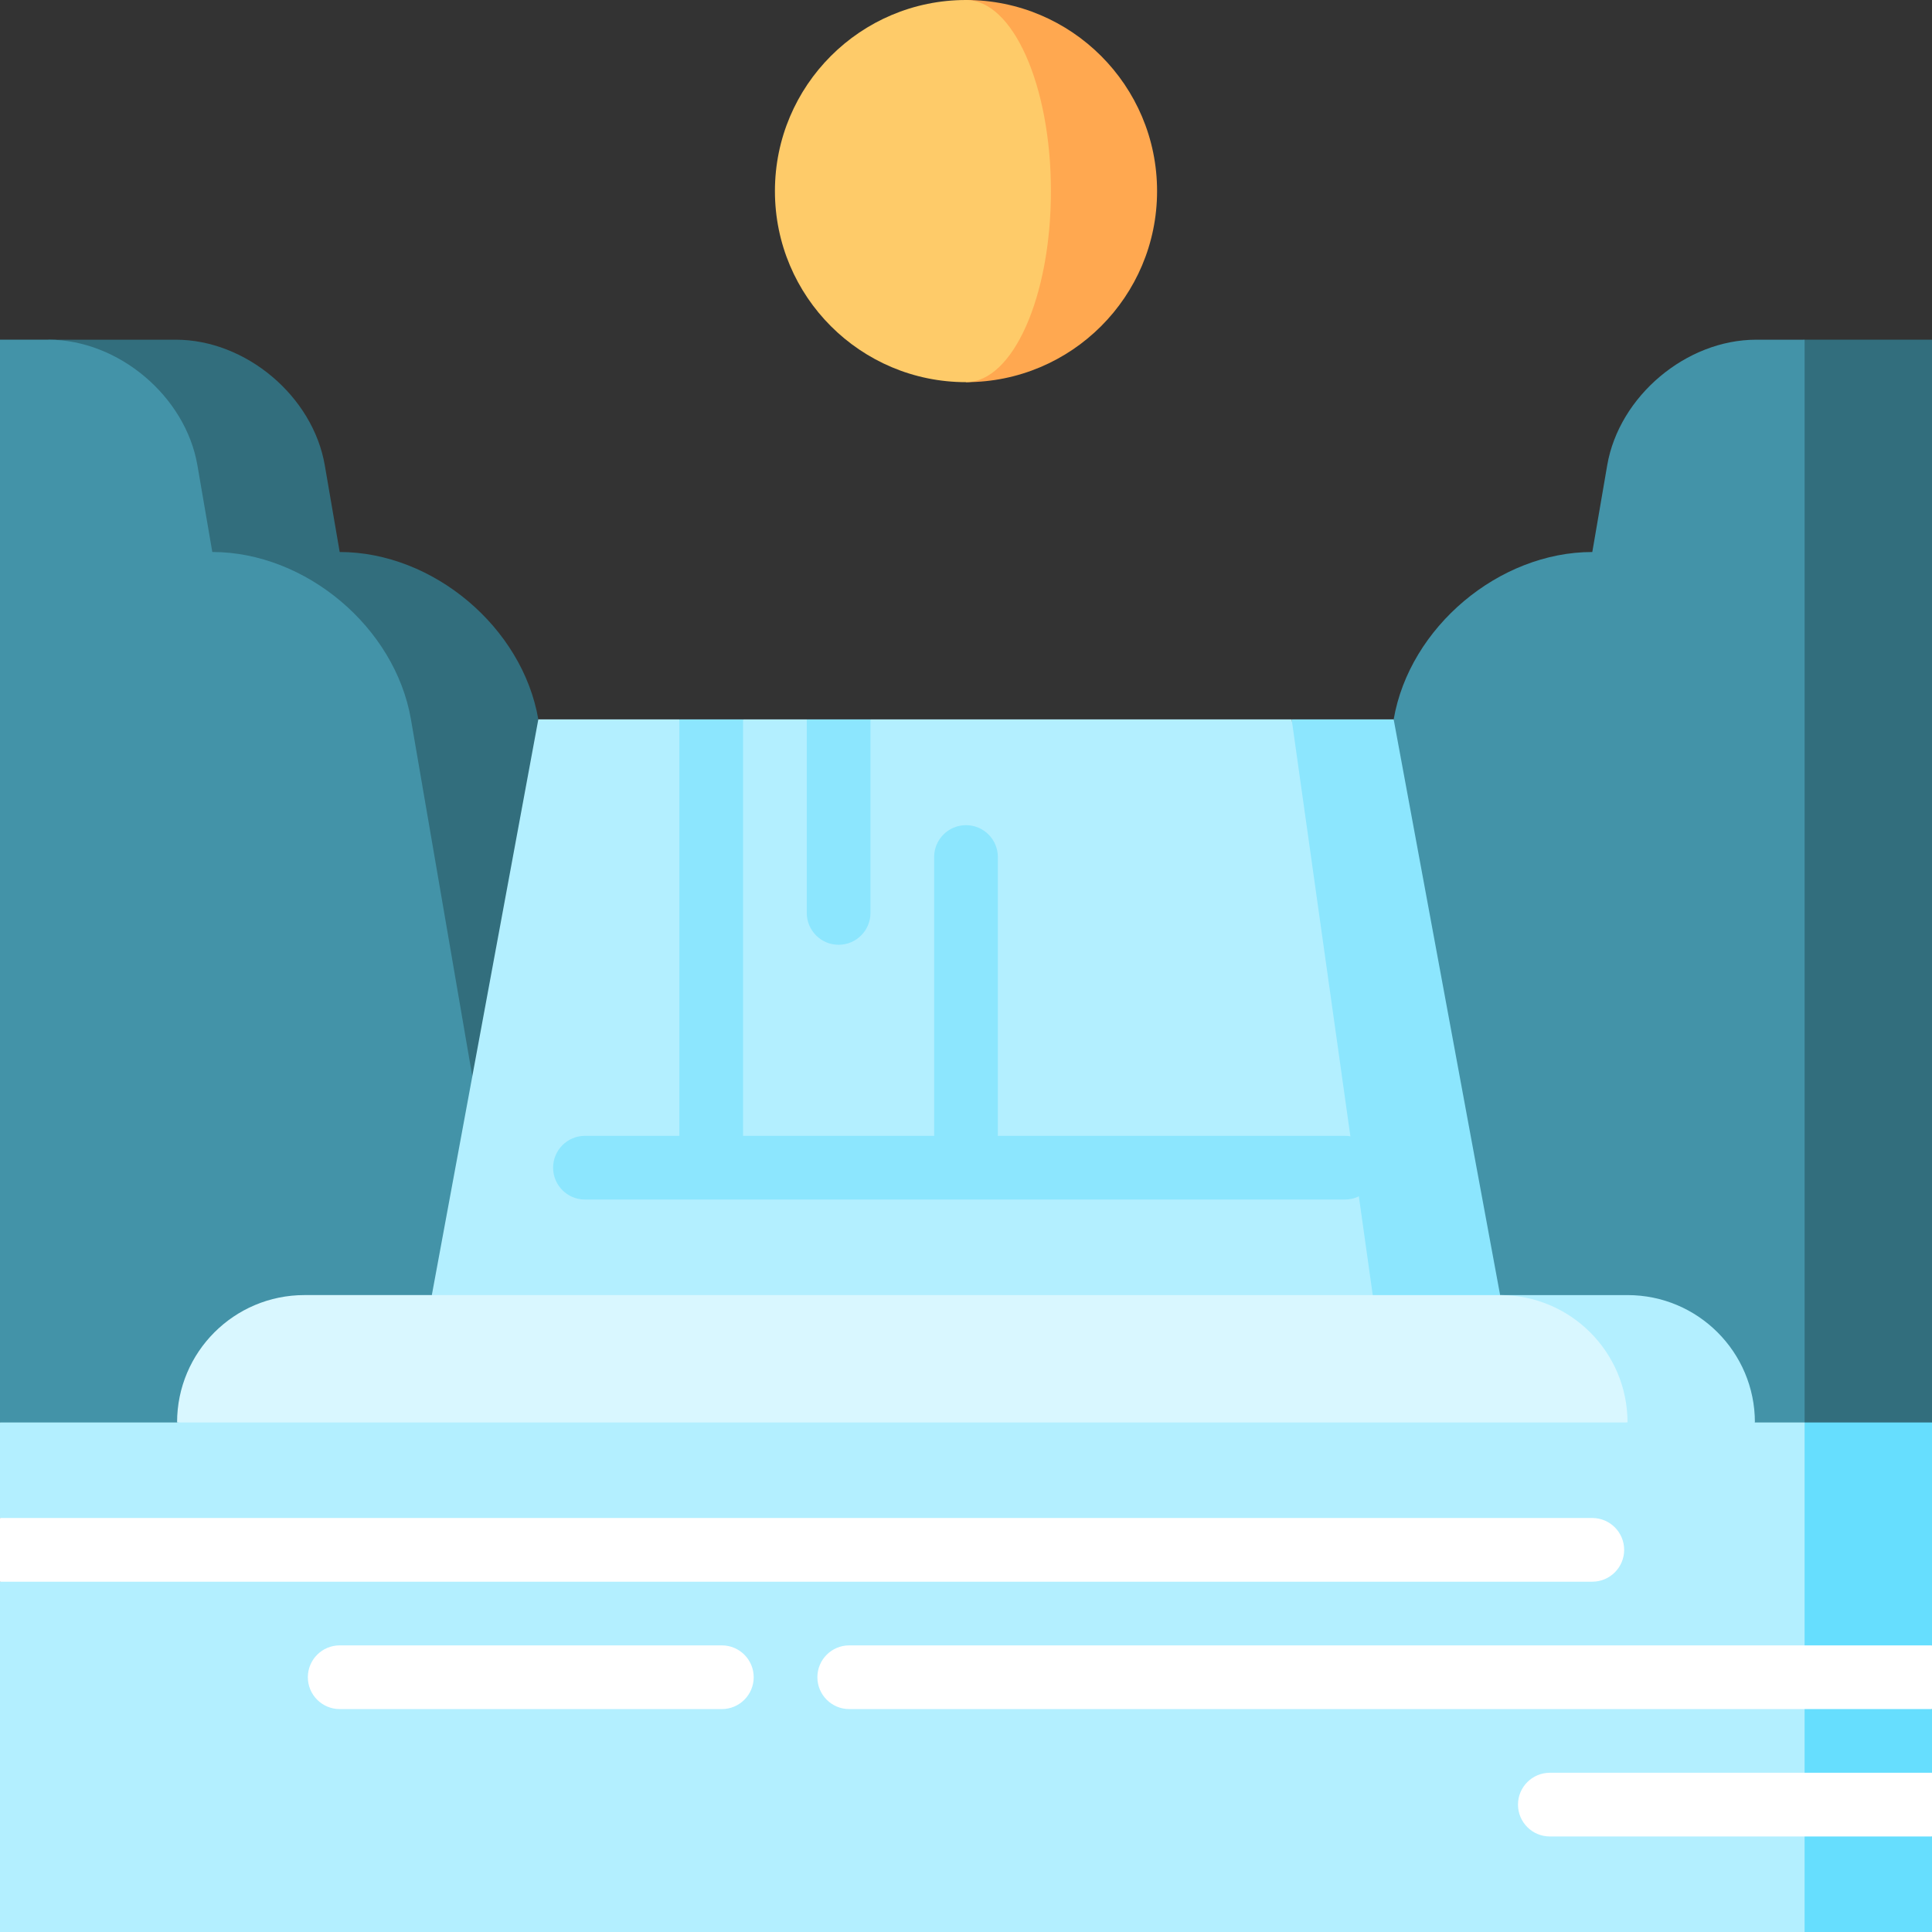
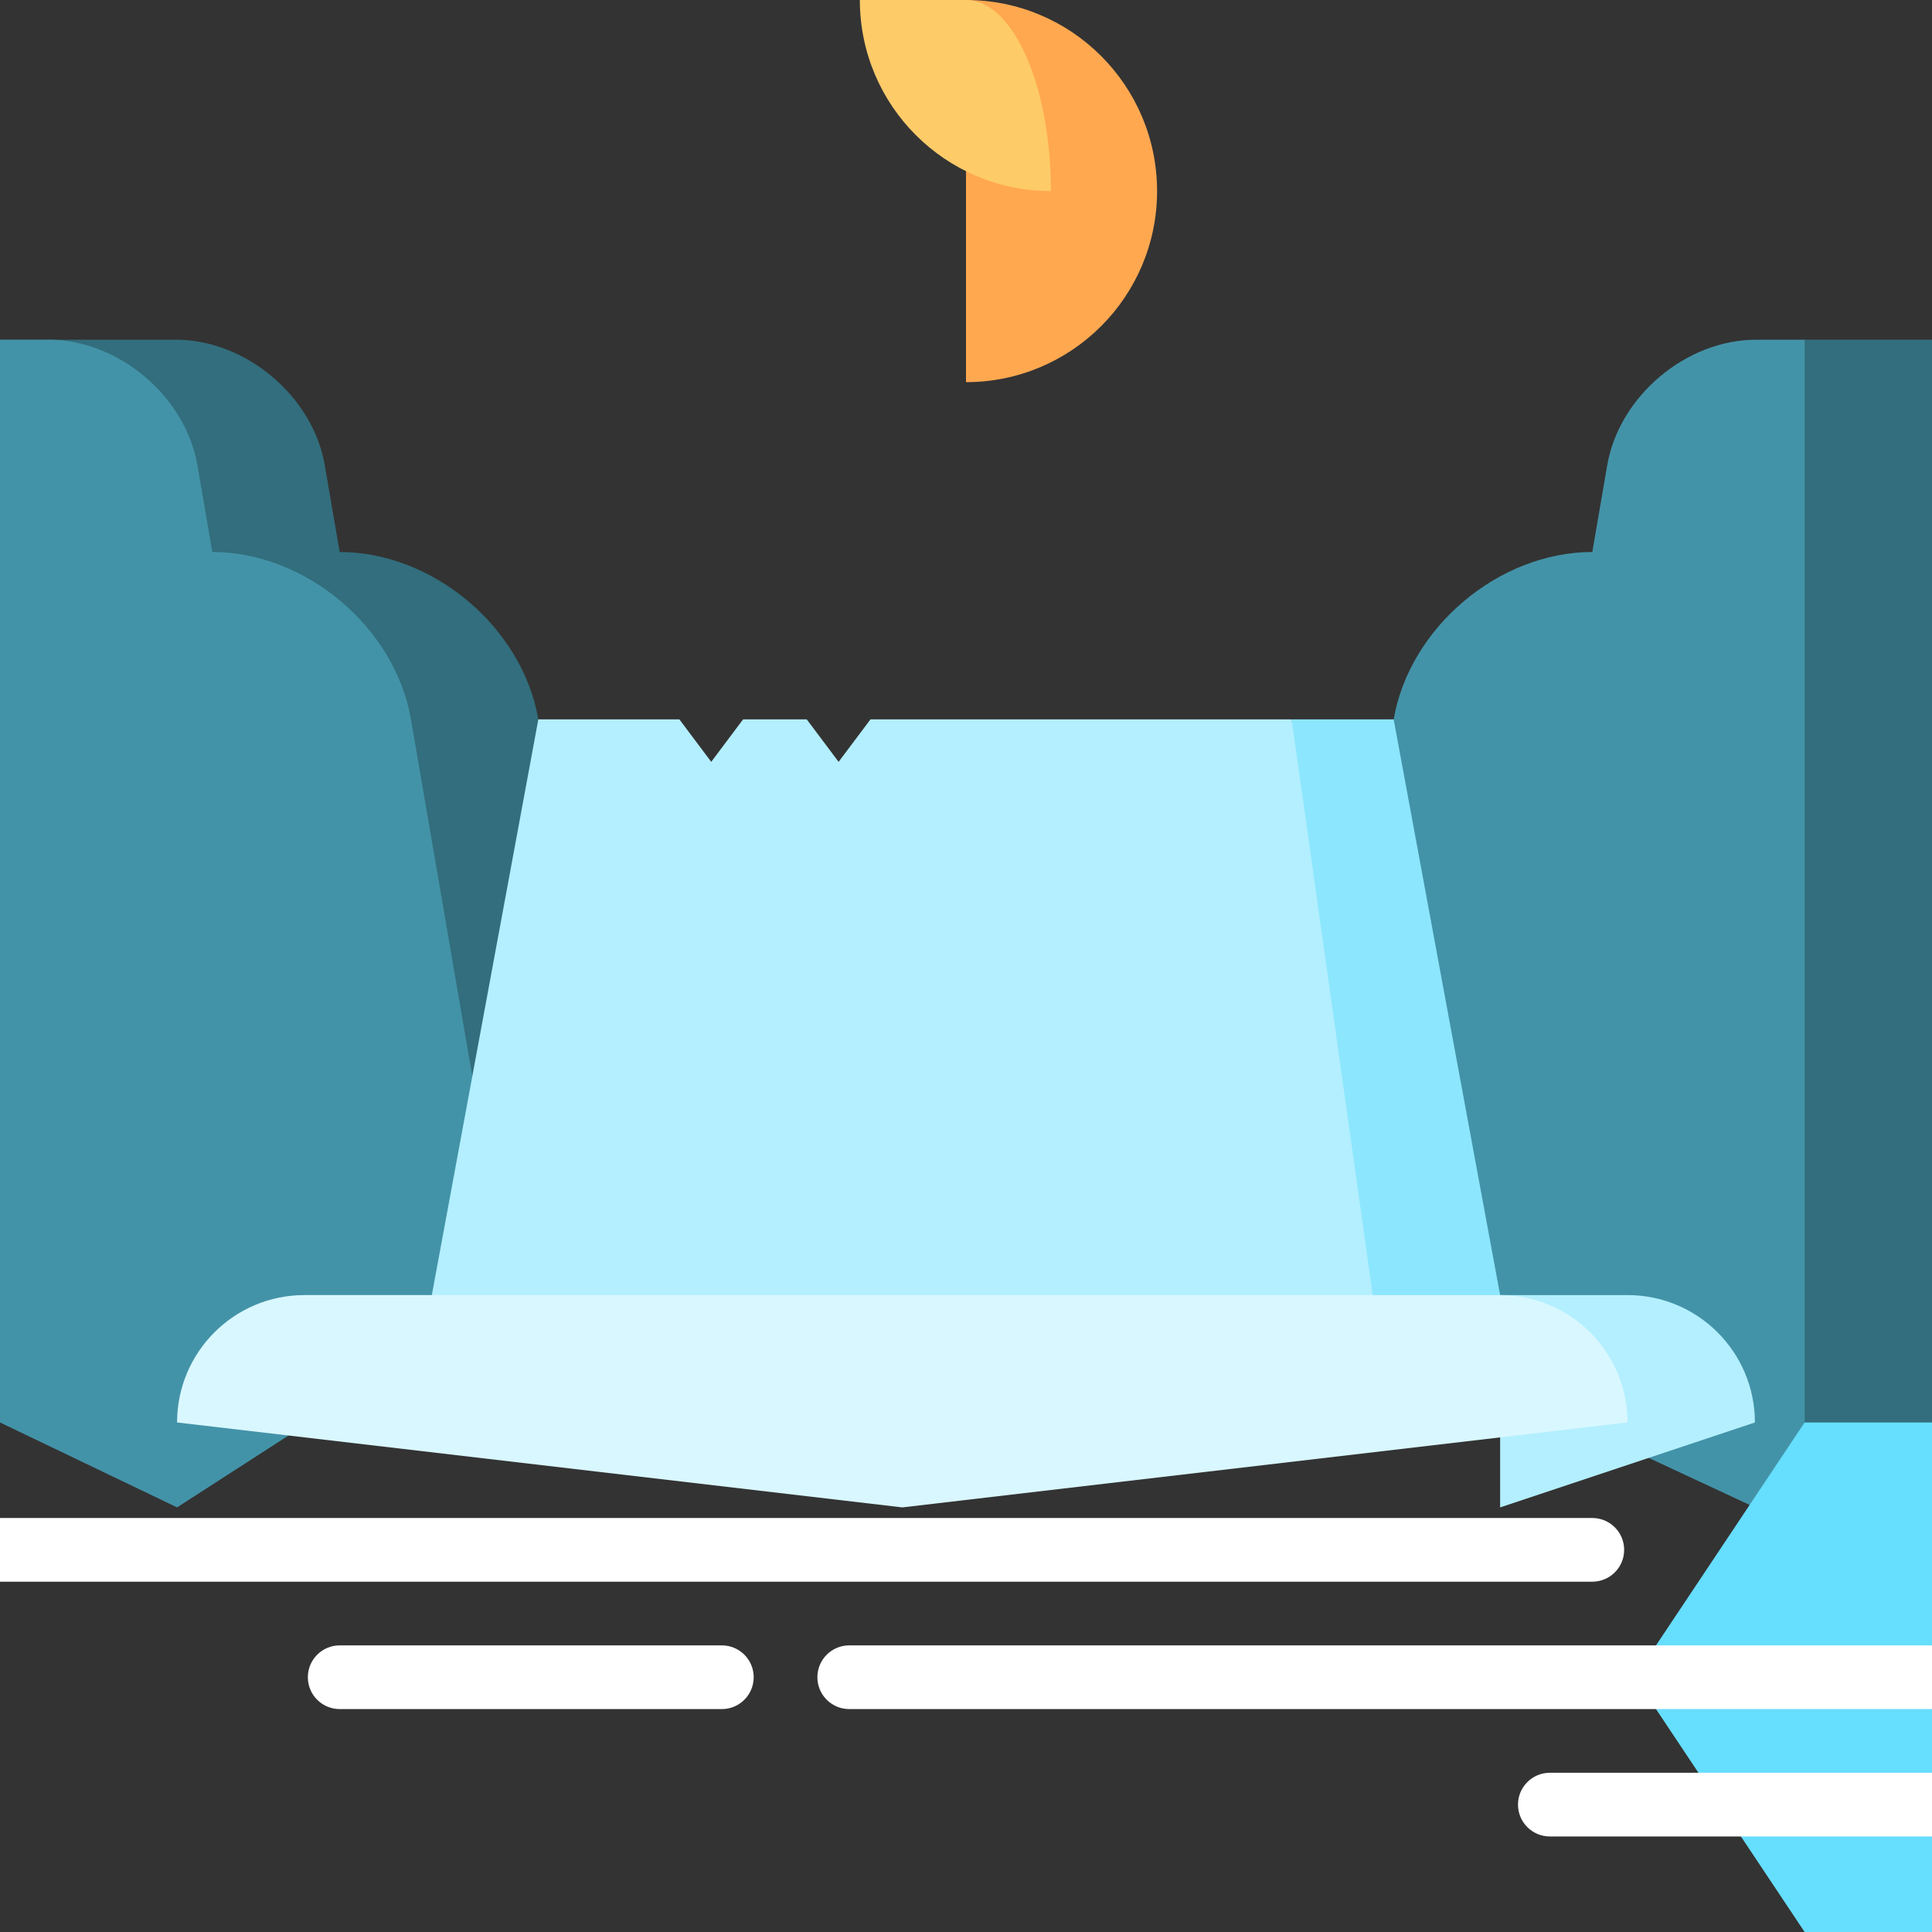
<svg xmlns="http://www.w3.org/2000/svg" version="1.1" id="Layer_1" x="0px" y="0px" viewBox="0 0 512 512" style="enable-background:new 0 0 512 512;" xml:space="preserve">
  <rect x="0" y="0" width="512" height="512" fill="#333333" stroke="none" />
  <path style="fill:#FFA850;" d="M256,0v101.275c27.963,0,50.637-22.674,50.637-50.637S283.963,0,256,0z" />
-   <path style="fill:#FECB69;" d="M256,0c12.434,0,22.505,22.674,22.505,50.637S268.434,101.275,256,101.275  c-27.963,0-50.637-22.674-50.637-50.637S228.037,0,256,0z" />
+   <path style="fill:#FECB69;" d="M256,0c12.434,0,22.505,22.674,22.505,50.637c-27.963,0-50.637-22.674-50.637-50.637S228.037,0,256,0z" />
  <path style="fill:#326E7D;" d="M142.662,190.644c-4.197-24.396-27.884-44.358-52.64-44.358l-3.95-22.989  c-3.151-18.297-20.919-33.274-39.486-33.274H12.828l88.447,275.13l67.516-22.505L142.662,190.644z" />
  <path style="fill:#4393A8;" d="M108.904,190.644l26.129,152.002l-88.106,56.826L0,376.967V90.022h12.828  c18.567,0,36.335,14.977,39.486,33.274l3.95,22.989C81.02,146.286,104.707,166.248,108.904,190.644z" />
  <polygon style="fill:#326E7D;" points="512,90.022 512,376.967 478.242,399.473 444.484,216.334 478.242,90.022 " />
  <path style="fill:#4393A8;" d="M478.242,90.022v309.451l-13.174,0.003l-121.859-56.83l26.129-152.002  c4.197-24.396,27.884-44.358,52.64-44.358l3.95-22.989c3.151-18.297,20.919-33.274,39.486-33.274H478.242z" />
  <polygon style="fill:#8CE6FE;" points="369.338,190.644 397.548,343.209 342.027,359.717 342.309,190.644 " />
  <g>
    <polygon style="fill:#B3EFFF;" points="342.309,190.644 364.533,348.464 239.487,365.714 114.44,343.209 142.662,190.644    180.044,190.644 188.484,201.897 196.923,190.644 213.802,190.644 222.242,201.897 230.681,190.644  " />
    <path style="fill:#B3EFFF;" d="M431.31,343.212h-33.758v56.264l67.516-22.505C465.068,358.322,449.958,343.212,431.31,343.212z" />
  </g>
  <path style="fill:#D9F7FF;" d="M431.31,376.97c0-18.648-15.11-33.758-33.758-33.758l-316.866-0.003  c-18.648,0-33.758,15.11-33.758,33.758l192.191,22.508L431.31,376.97z" />
  <polygon style="fill:#66DEFE;" points="512,376.967 512,436.044 500.747,444.484 512,452.923 512,469.802 500.747,479.179   512,486.681 512,512 478.242,512 433.231,444.484 478.242,376.967 " />
-   <polygon style="fill:#B3EFFF;" points="478.242,376.967 478.242,512 0,512 0,419.165 11.253,410.725 0,402.286 0,376.967 " />
  <g>
    <path style="fill:#FFFFFF;" d="M421.978,402.286H0v16.879h421.978c4.661,0,8.44-3.779,8.44-8.44   C430.418,406.064,426.639,402.286,421.978,402.286z" />
    <path style="fill:#FFFFFF;" d="M225.055,436.044c-4.661,0-8.44,3.779-8.44,8.44c0,4.661,3.779,8.44,8.44,8.44H512v-16.879H225.055z   " />
    <path style="fill:#FFFFFF;" d="M191.297,452.923H90.022c-4.661,0-8.44-3.779-8.44-8.44c0-4.661,3.779-8.44,8.44-8.44h101.275   c4.661,0,8.44,3.779,8.44,8.44C199.736,449.144,195.958,452.923,191.297,452.923z" />
    <path style="fill:#FFFFFF;" d="M410.725,469.802c-4.661,0-8.44,3.779-8.44,8.44s3.779,8.44,8.44,8.44H512v-16.879H410.725z" />
  </g>
  <g>
-     <path style="fill:#8CE6FE;" d="M356.423,301.011H264.44v-73.893c0-4.661-3.779-8.44-8.44-8.44c-4.661,0-8.44,3.779-8.44,8.44   v73.893h-50.637V190.644h-16.879v110.367h-25.026c-4.661,0-8.44,3.779-8.44,8.44s3.779,8.44,8.44,8.44h201.405   c4.661,0,8.44-3.779,8.44-8.44S361.084,301.011,356.423,301.011z" />
-     <path style="fill:#8CE6FE;" d="M213.802,190.644v51.29c0,4.661,3.779,8.44,8.44,8.44c4.661,0,8.44-3.779,8.44-8.44v-51.29H213.802z   " />
-   </g>
+     </g>
  <g>
</g>
  <g>
</g>
  <g>
</g>
  <g>
</g>
  <g>
</g>
  <g>
</g>
  <g>
</g>
  <g>
</g>
  <g>
</g>
  <g>
</g>
  <g>
</g>
  <g>
</g>
  <g>
</g>
  <g>
</g>
  <g>
</g>
</svg>